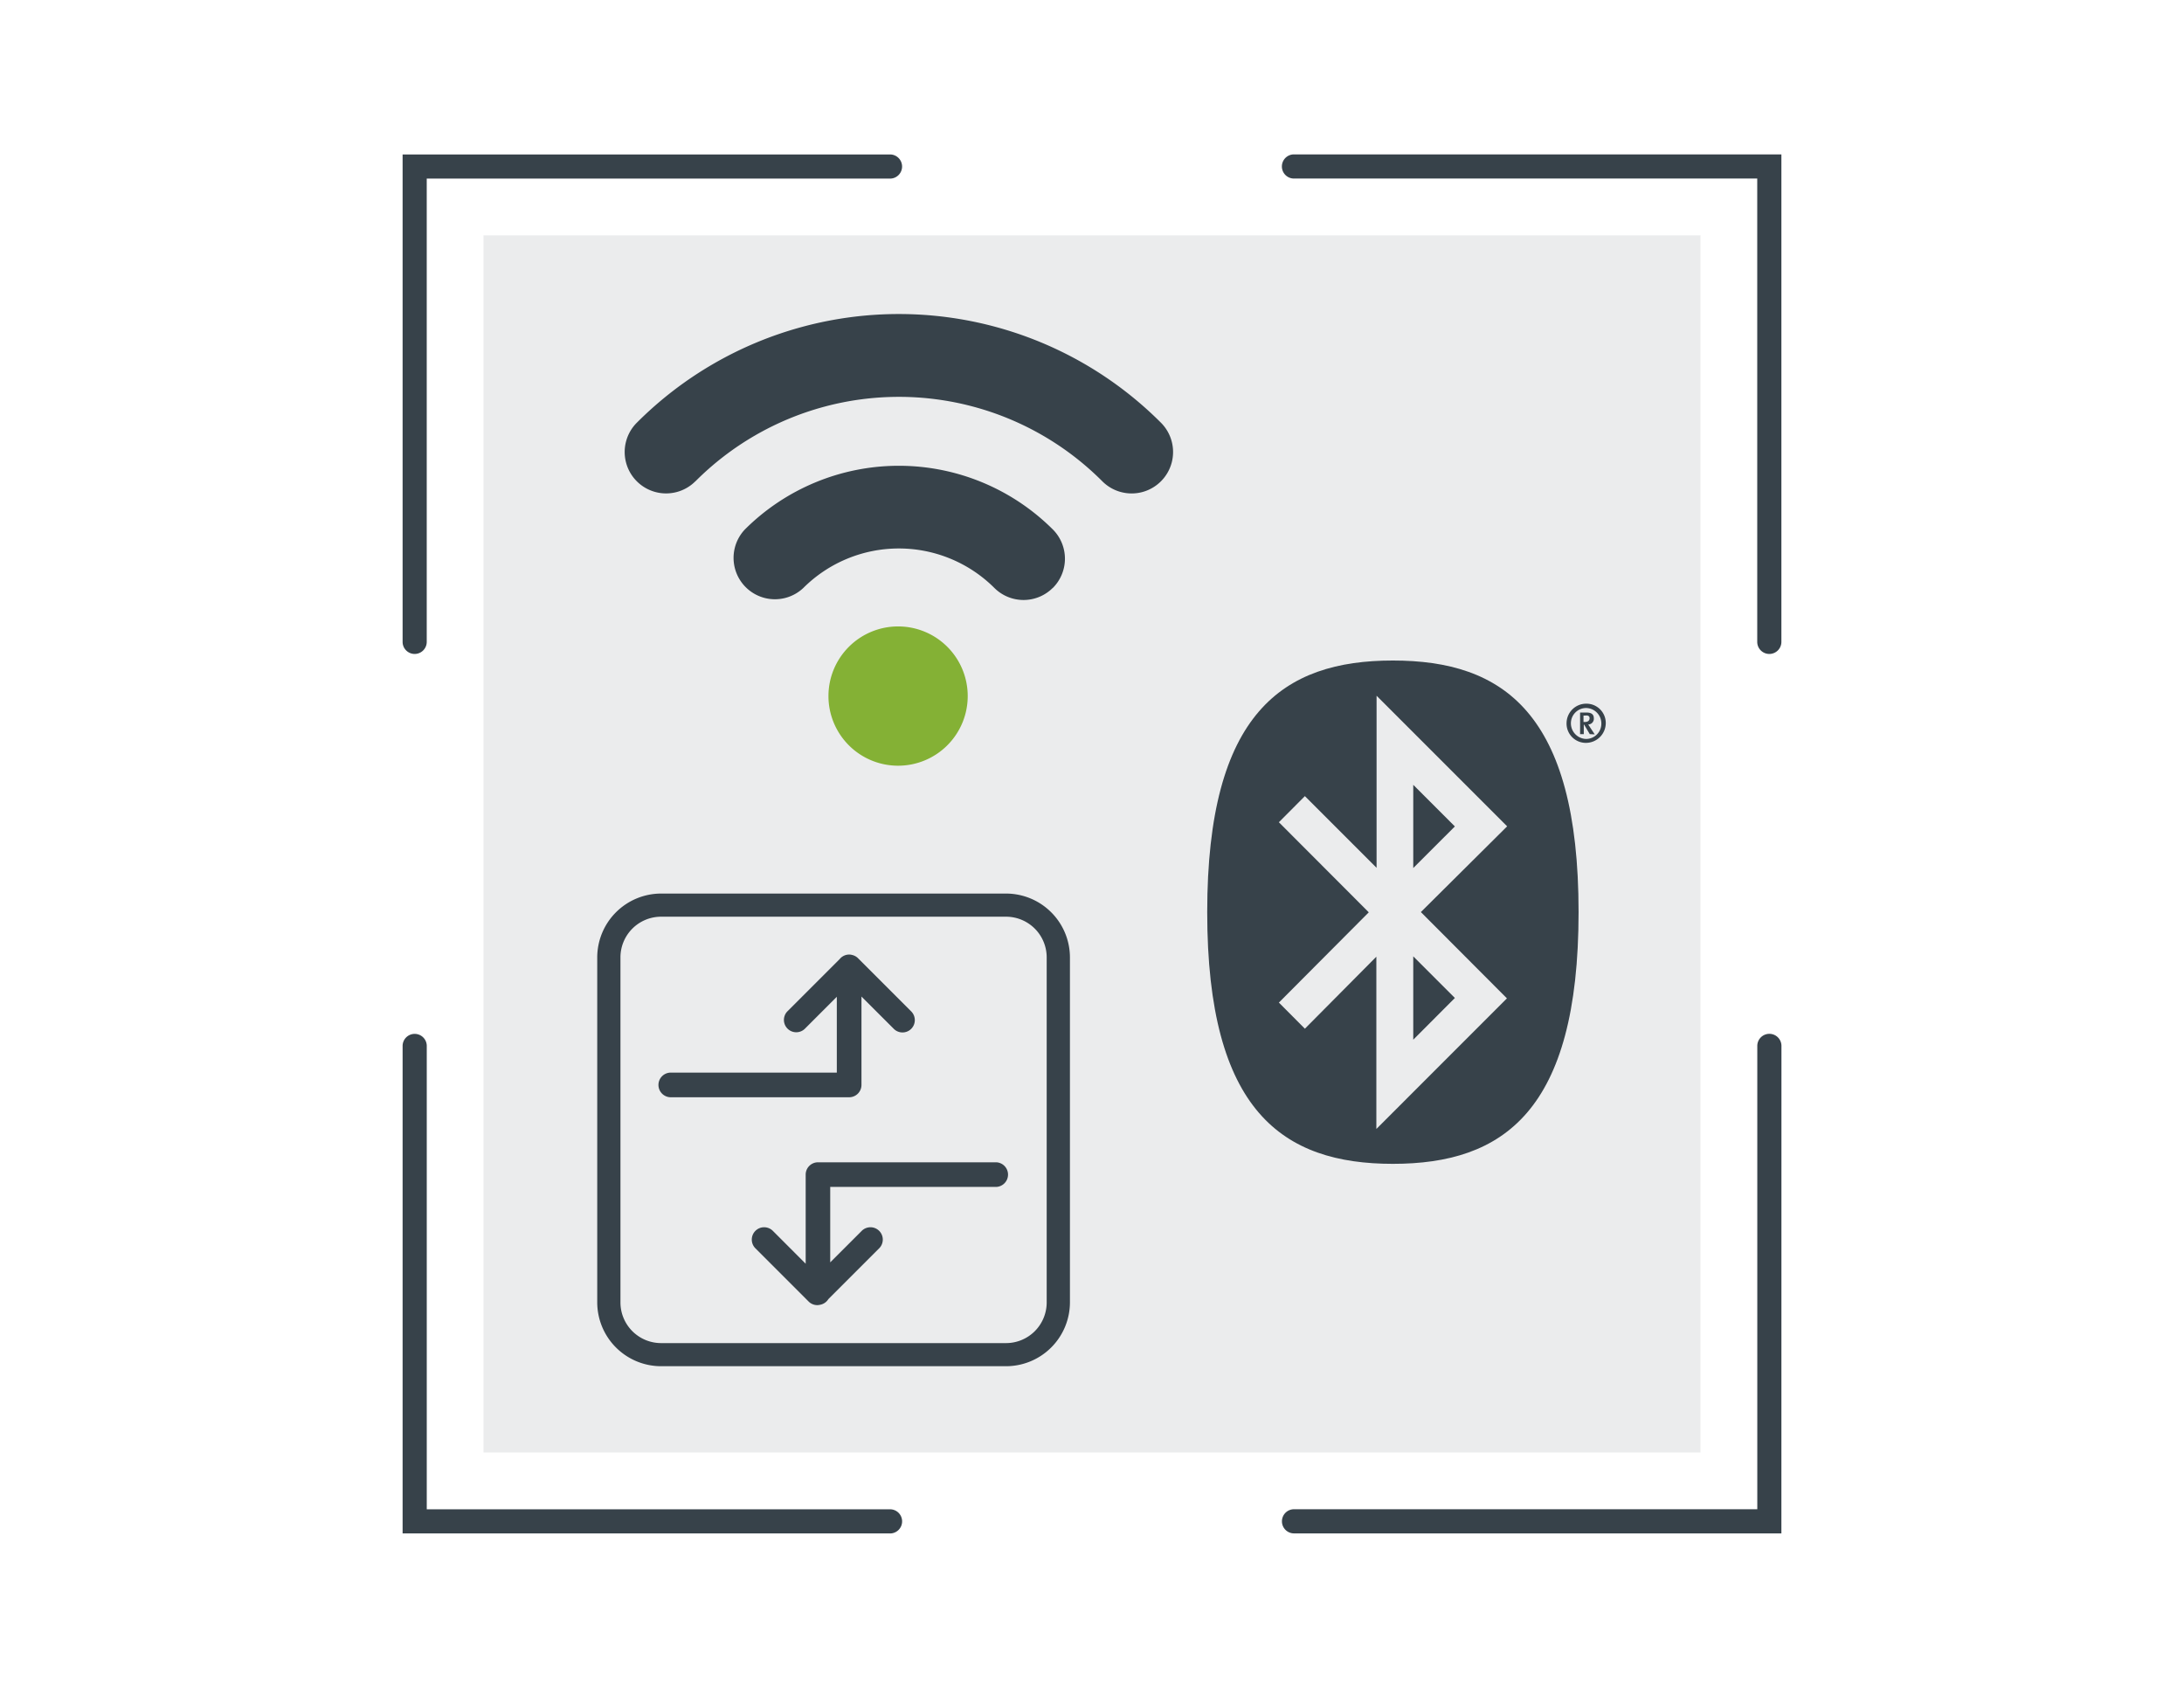
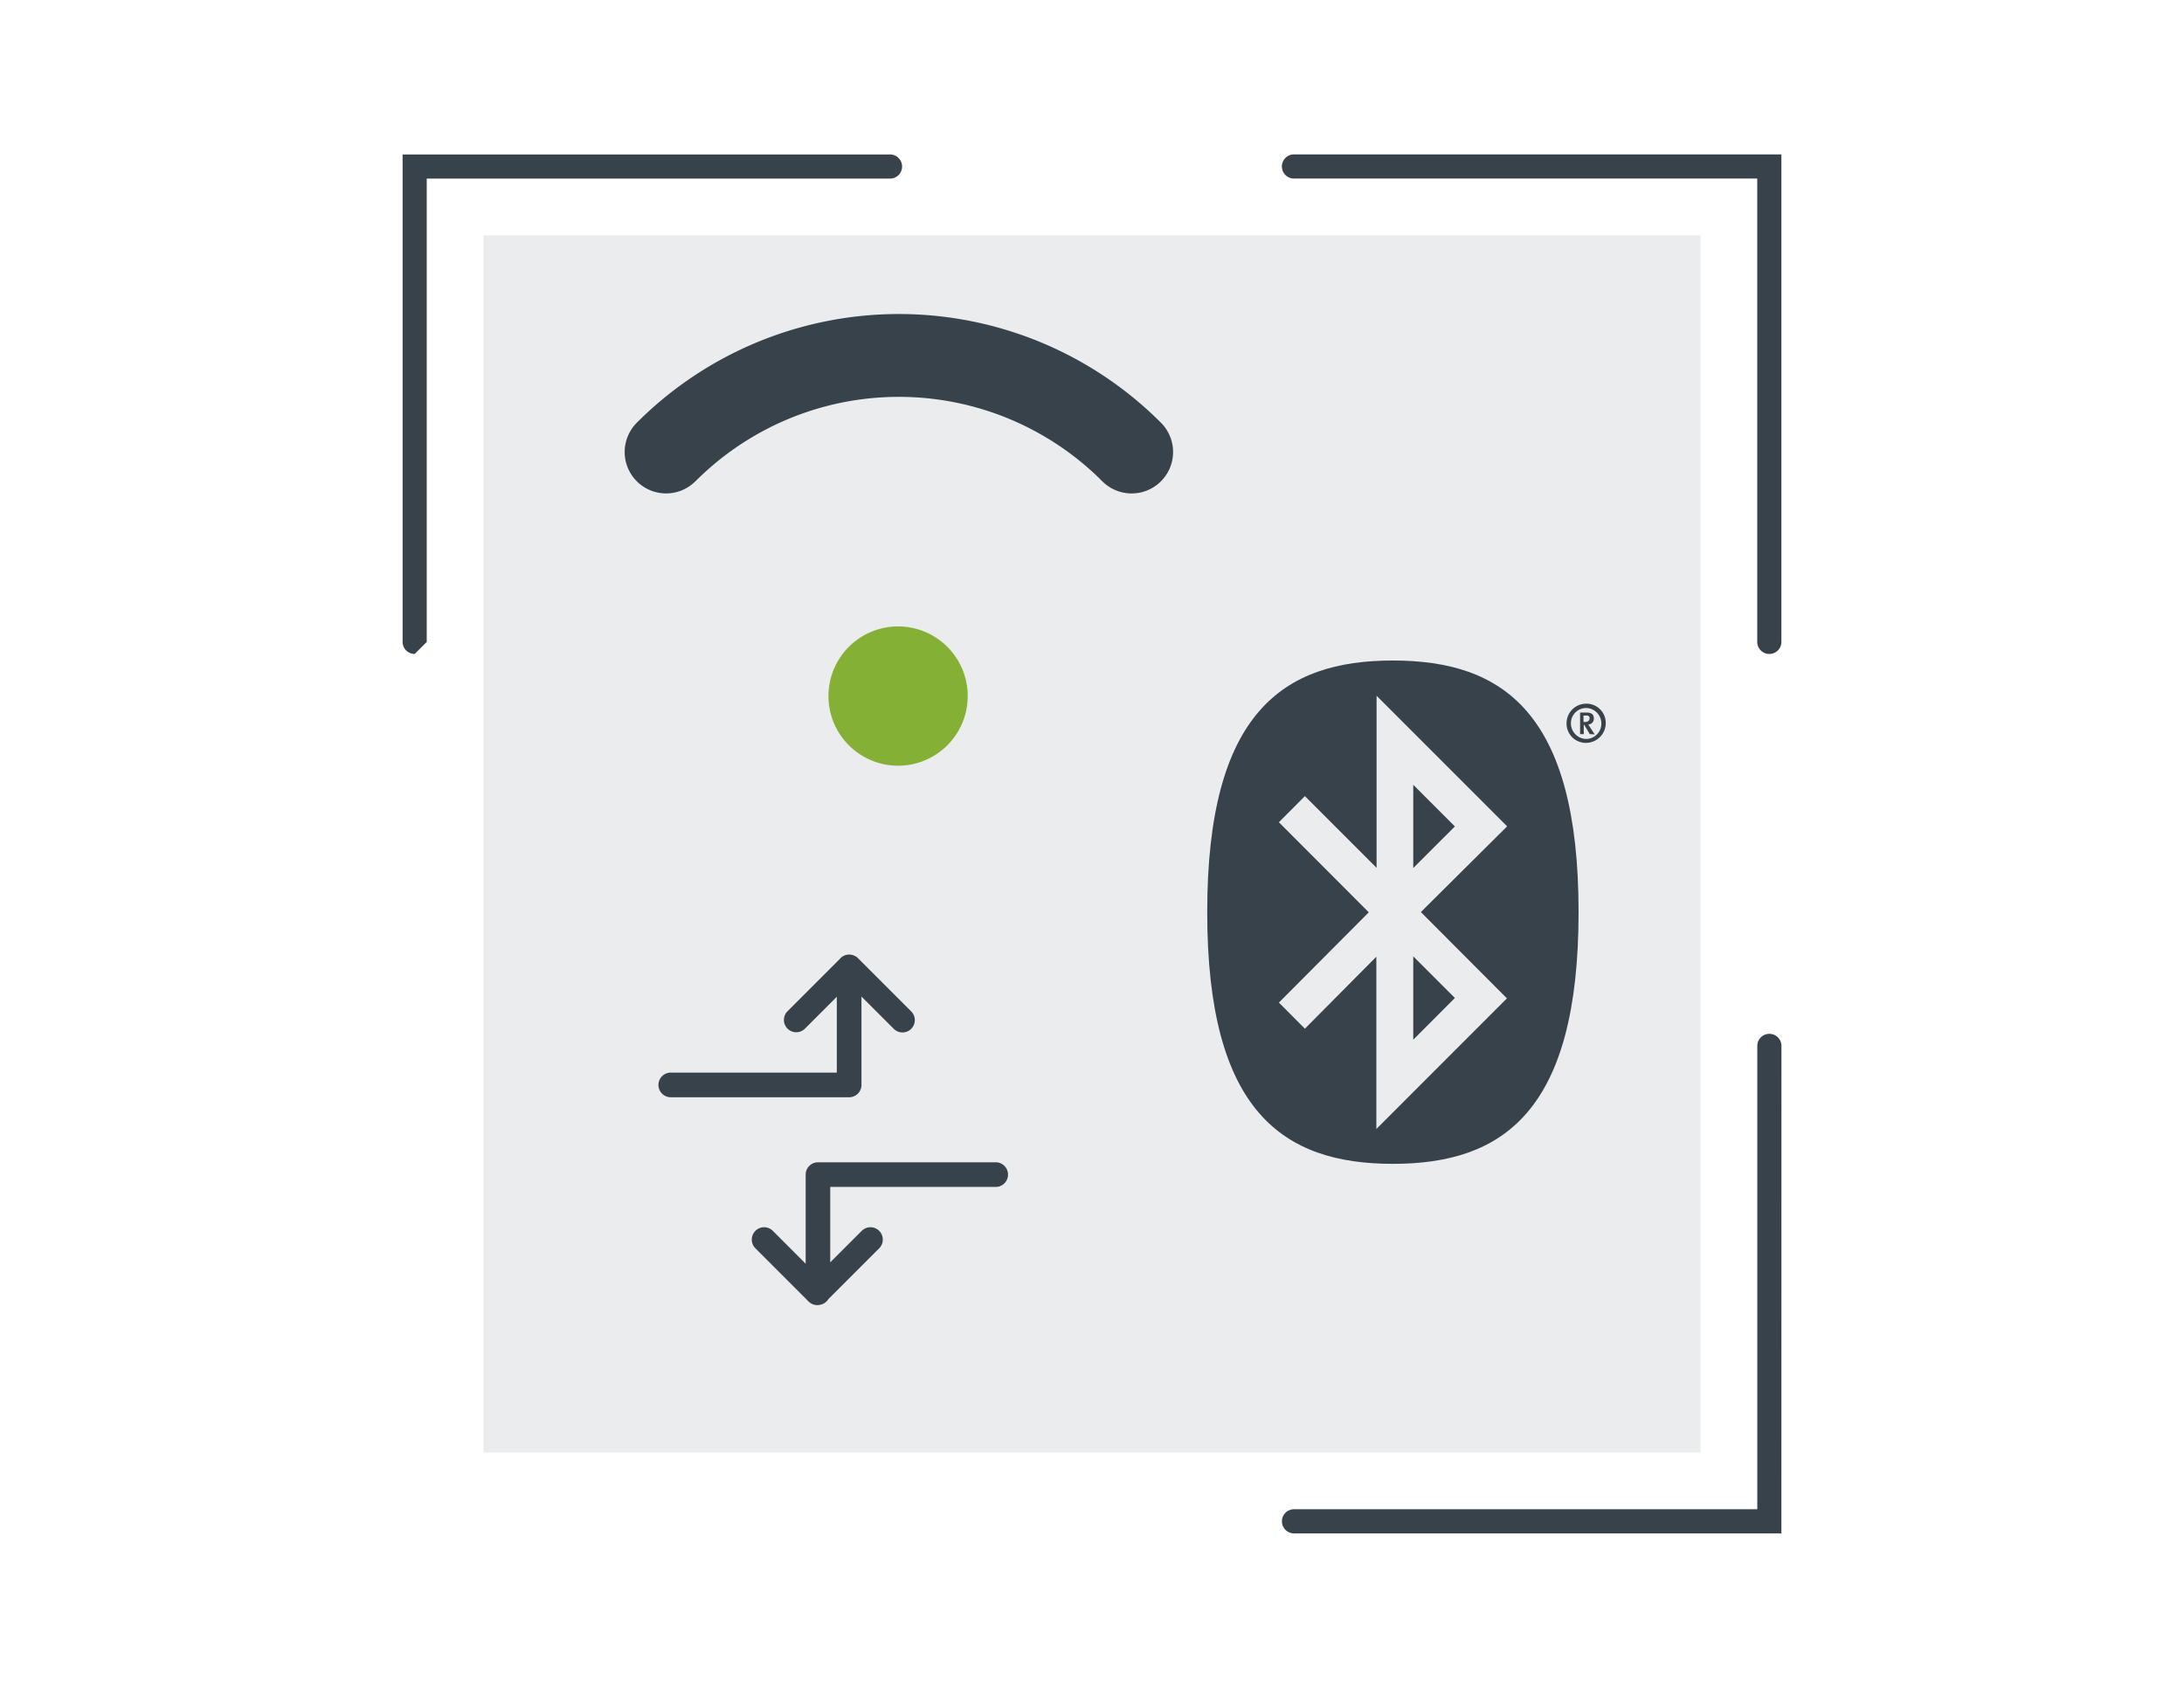
<svg xmlns="http://www.w3.org/2000/svg" id="Layer_1" data-name="Layer 1" viewBox="0 0 792 612">
  <title>icon-mist-domain-expertise-2</title>
  <rect x="175.33" y="85.33" width="441.33" height="441.33" style="fill:#37424a;opacity:0.1" />
-   <path d="M150.38,237.12a4.38,4.38,0,0,1-4.38-4.38V56H322.75a4.38,4.38,0,0,1,0,8.76h-168v168A4.38,4.38,0,0,1,150.38,237.12Z" style="fill:#37424a" />
-   <path d="M322.75,556H146V379.26a4.38,4.38,0,0,1,8.76,0v168h168a4.38,4.38,0,1,1,0,8.76Z" style="fill:#37424a" />
+   <path d="M150.38,237.12a4.38,4.38,0,0,1-4.38-4.38V56H322.75a4.38,4.38,0,0,1,0,8.76h-168v168Z" style="fill:#37424a" />
  <path d="M641.62,237.12a4.38,4.38,0,0,1-4.38-4.38v-168h-168a4.38,4.38,0,1,1,0-8.76H646V232.74A4.38,4.38,0,0,1,641.62,237.12Z" style="fill:#37424a" />
  <path d="M646,556H469.26a4.38,4.38,0,1,1,0-8.76h168v-168a4.38,4.38,0,1,1,8.76,0Z" style="fill:#37424a" />
  <path d="M325.69,227.14a25.25,25.25,0,1,0,25.24,25.24,25.24,25.24,0,0,0-25.24-25.24Z" style="fill:#84b135" />
-   <path d="M381.8,213.18a15,15,0,0,0,0-21.2,79.06,79.06,0,0,0-111.68,0,15,15,0,0,0,21.21,21.2h0a49.06,49.06,0,0,1,69.26,0,15,15,0,0,0,21.17,0Z" style="fill:#37424a" />
  <path d="M252.19,174.52a104.19,104.19,0,0,1,147.36-.2l.2.2A15,15,0,0,0,421,153.27,134.29,134.29,0,0,0,231,153.21l-.06.06a15,15,0,0,0,21.22,21.25Z" style="fill:#37424a" />
  <path d="M512.5,284.57l15.09,15.09L512.5,314.75V284.57m0,92.42,15.09-15.13L512.5,346.77v30.3m-16.12-46.26-32.61-32.67,9.43-9.47,26,26v-62.4l47.35,47.35-31.29,31.09L546.47,362l-47.35,47.36V346.89L473.2,373l-9.43-9.47,32.61-32.74M505.11,422c39.88,0,67.34-18.94,67.34-91.29S545,239.5,505.11,239.5s-67.33,19-67.33,91.25S465.25,422,505.11,422" style="fill:#37424a" />
  <path d="M582.31,262.25a7.21,7.21,0,0,1-7.12,7.11,7,7,0,0,1-7.1-6.86,1,1,0,0,1,0-.25,7.12,7.12,0,0,1,7.1-7.1,7,7,0,0,1,7.12,6.88Zm-12.64,0a5.67,5.67,0,0,0,5.52,5.69,5.54,5.54,0,0,0,5.52-5.54,5.62,5.62,0,0,0-5.52-5.68A5.53,5.53,0,0,0,569.67,262.25Zm6.84,3.94-2.06-3.46h-.11v3.46H573v-7.83h2.36c1.88,0,2.62.79,2.62,2.06a2.07,2.07,0,0,1-1.84,2.26h-.22c.16.2.45.66.76,1.13l1.63,2.47Zm-1.38-6.74h-.89v2.33h.54c1.25,0,1.66-.7,1.66-1.36s-.35-1-1.31-1Z" style="fill:#37424a" />
-   <path d="M364.83,324H239.74a23.19,23.19,0,0,0-23.16,23.17V472.22a23.19,23.19,0,0,0,23.16,23.16H364.83A23.19,23.19,0,0,0,388,472.22V347.13A23.19,23.19,0,0,0,364.83,324Zm0,163H239.74A14.75,14.75,0,0,1,225,472.22V347.13a14.75,14.75,0,0,1,14.74-14.74H364.83a14.75,14.75,0,0,1,14.74,14.74V472.22A14.75,14.75,0,0,1,364.83,487Z" style="fill:#37424a" />
  <path d="M330.44,366.73l-19.3-19.3a4.35,4.35,0,0,0-2.1-1.16,4.08,4.08,0,0,0-1.11-.16,4.45,4.45,0,0,0-3.41,1.62l-19,19a4.47,4.47,0,0,0,6.32,6.32l11.62-11.63v27.5H243.25a4.47,4.47,0,0,0,0,8.94h64.68a4.47,4.47,0,0,0,4.47-4.47V361.34l11.72,11.71a4.47,4.47,0,0,0,6.32,0A4.48,4.48,0,0,0,330.44,366.73Z" style="fill:#37424a" />
  <path d="M361.33,421.44H296.64a4.47,4.47,0,0,0-4.47,4.46v32.32L280.26,446.3a4.47,4.47,0,0,0-6.32,6.33l19.3,19.3a4.44,4.44,0,0,0,3.16,1.3,4.54,4.54,0,0,0,1-.13,4.49,4.49,0,0,0,3-2.05l18.42-18.42a4.47,4.47,0,0,0-6.32-6.33l-11.43,11.43V430.37h60.22a4.47,4.47,0,0,0,0-8.93Z" style="fill:#37424a" />
</svg>